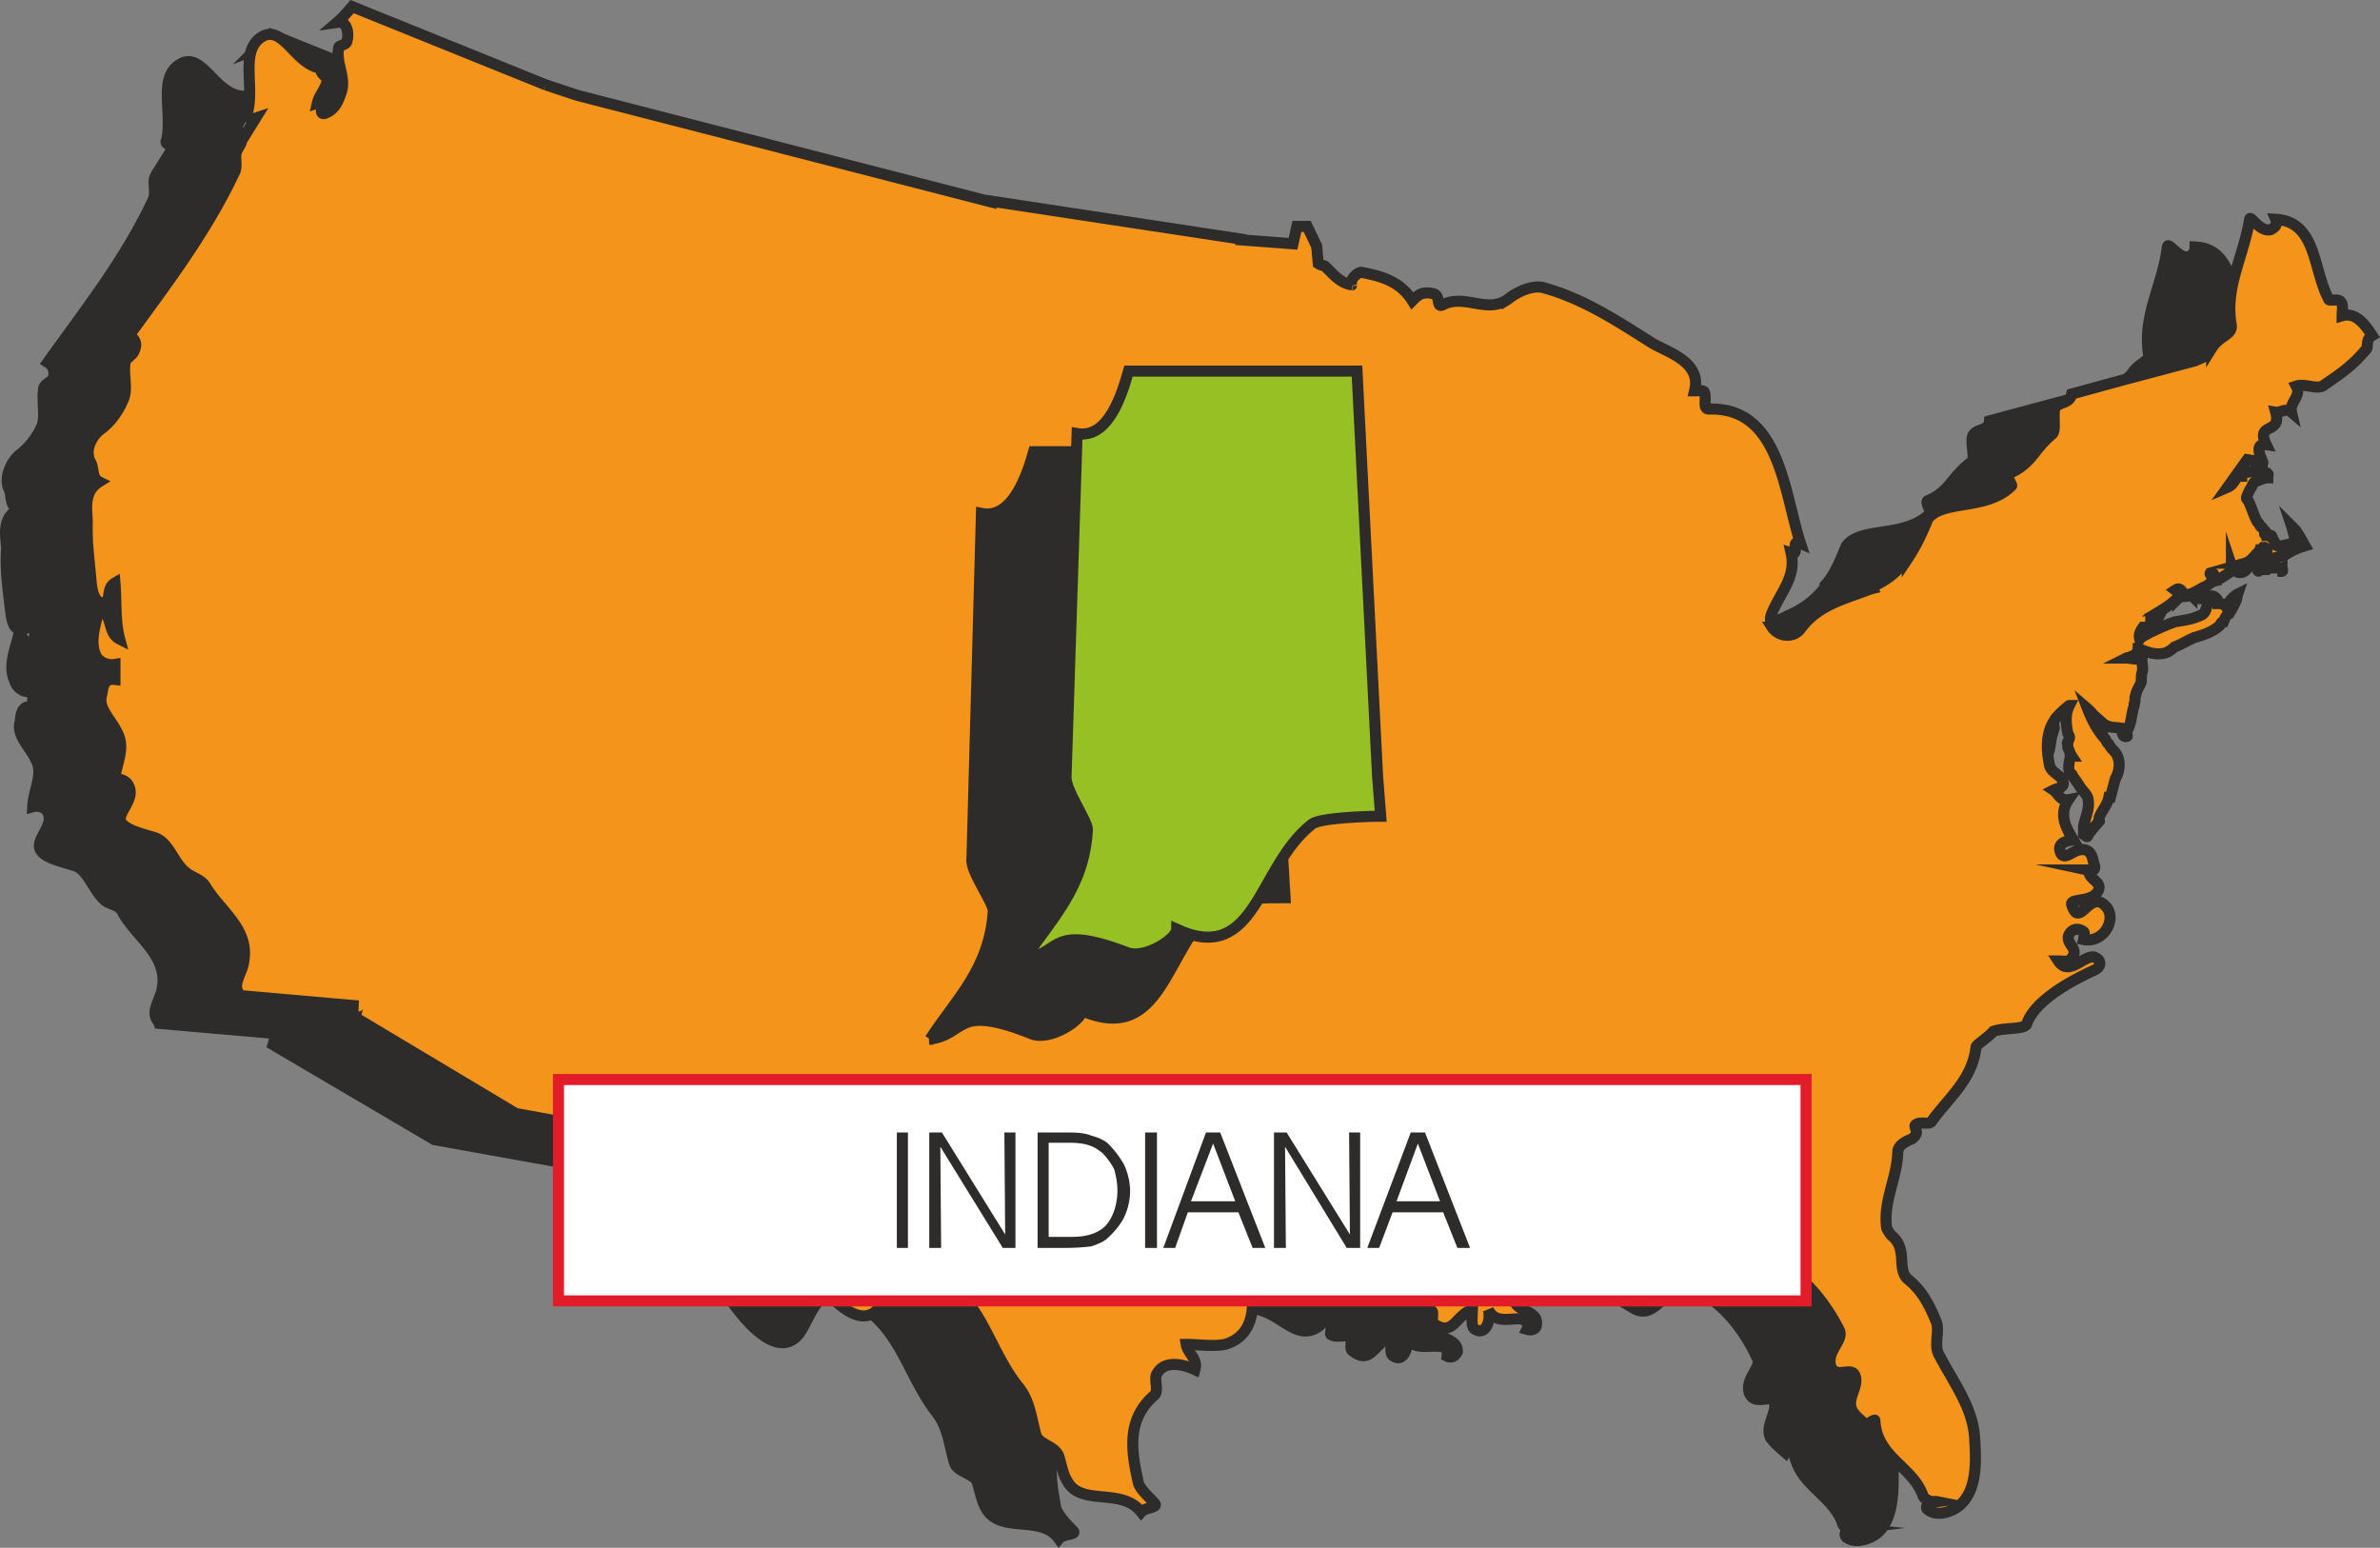
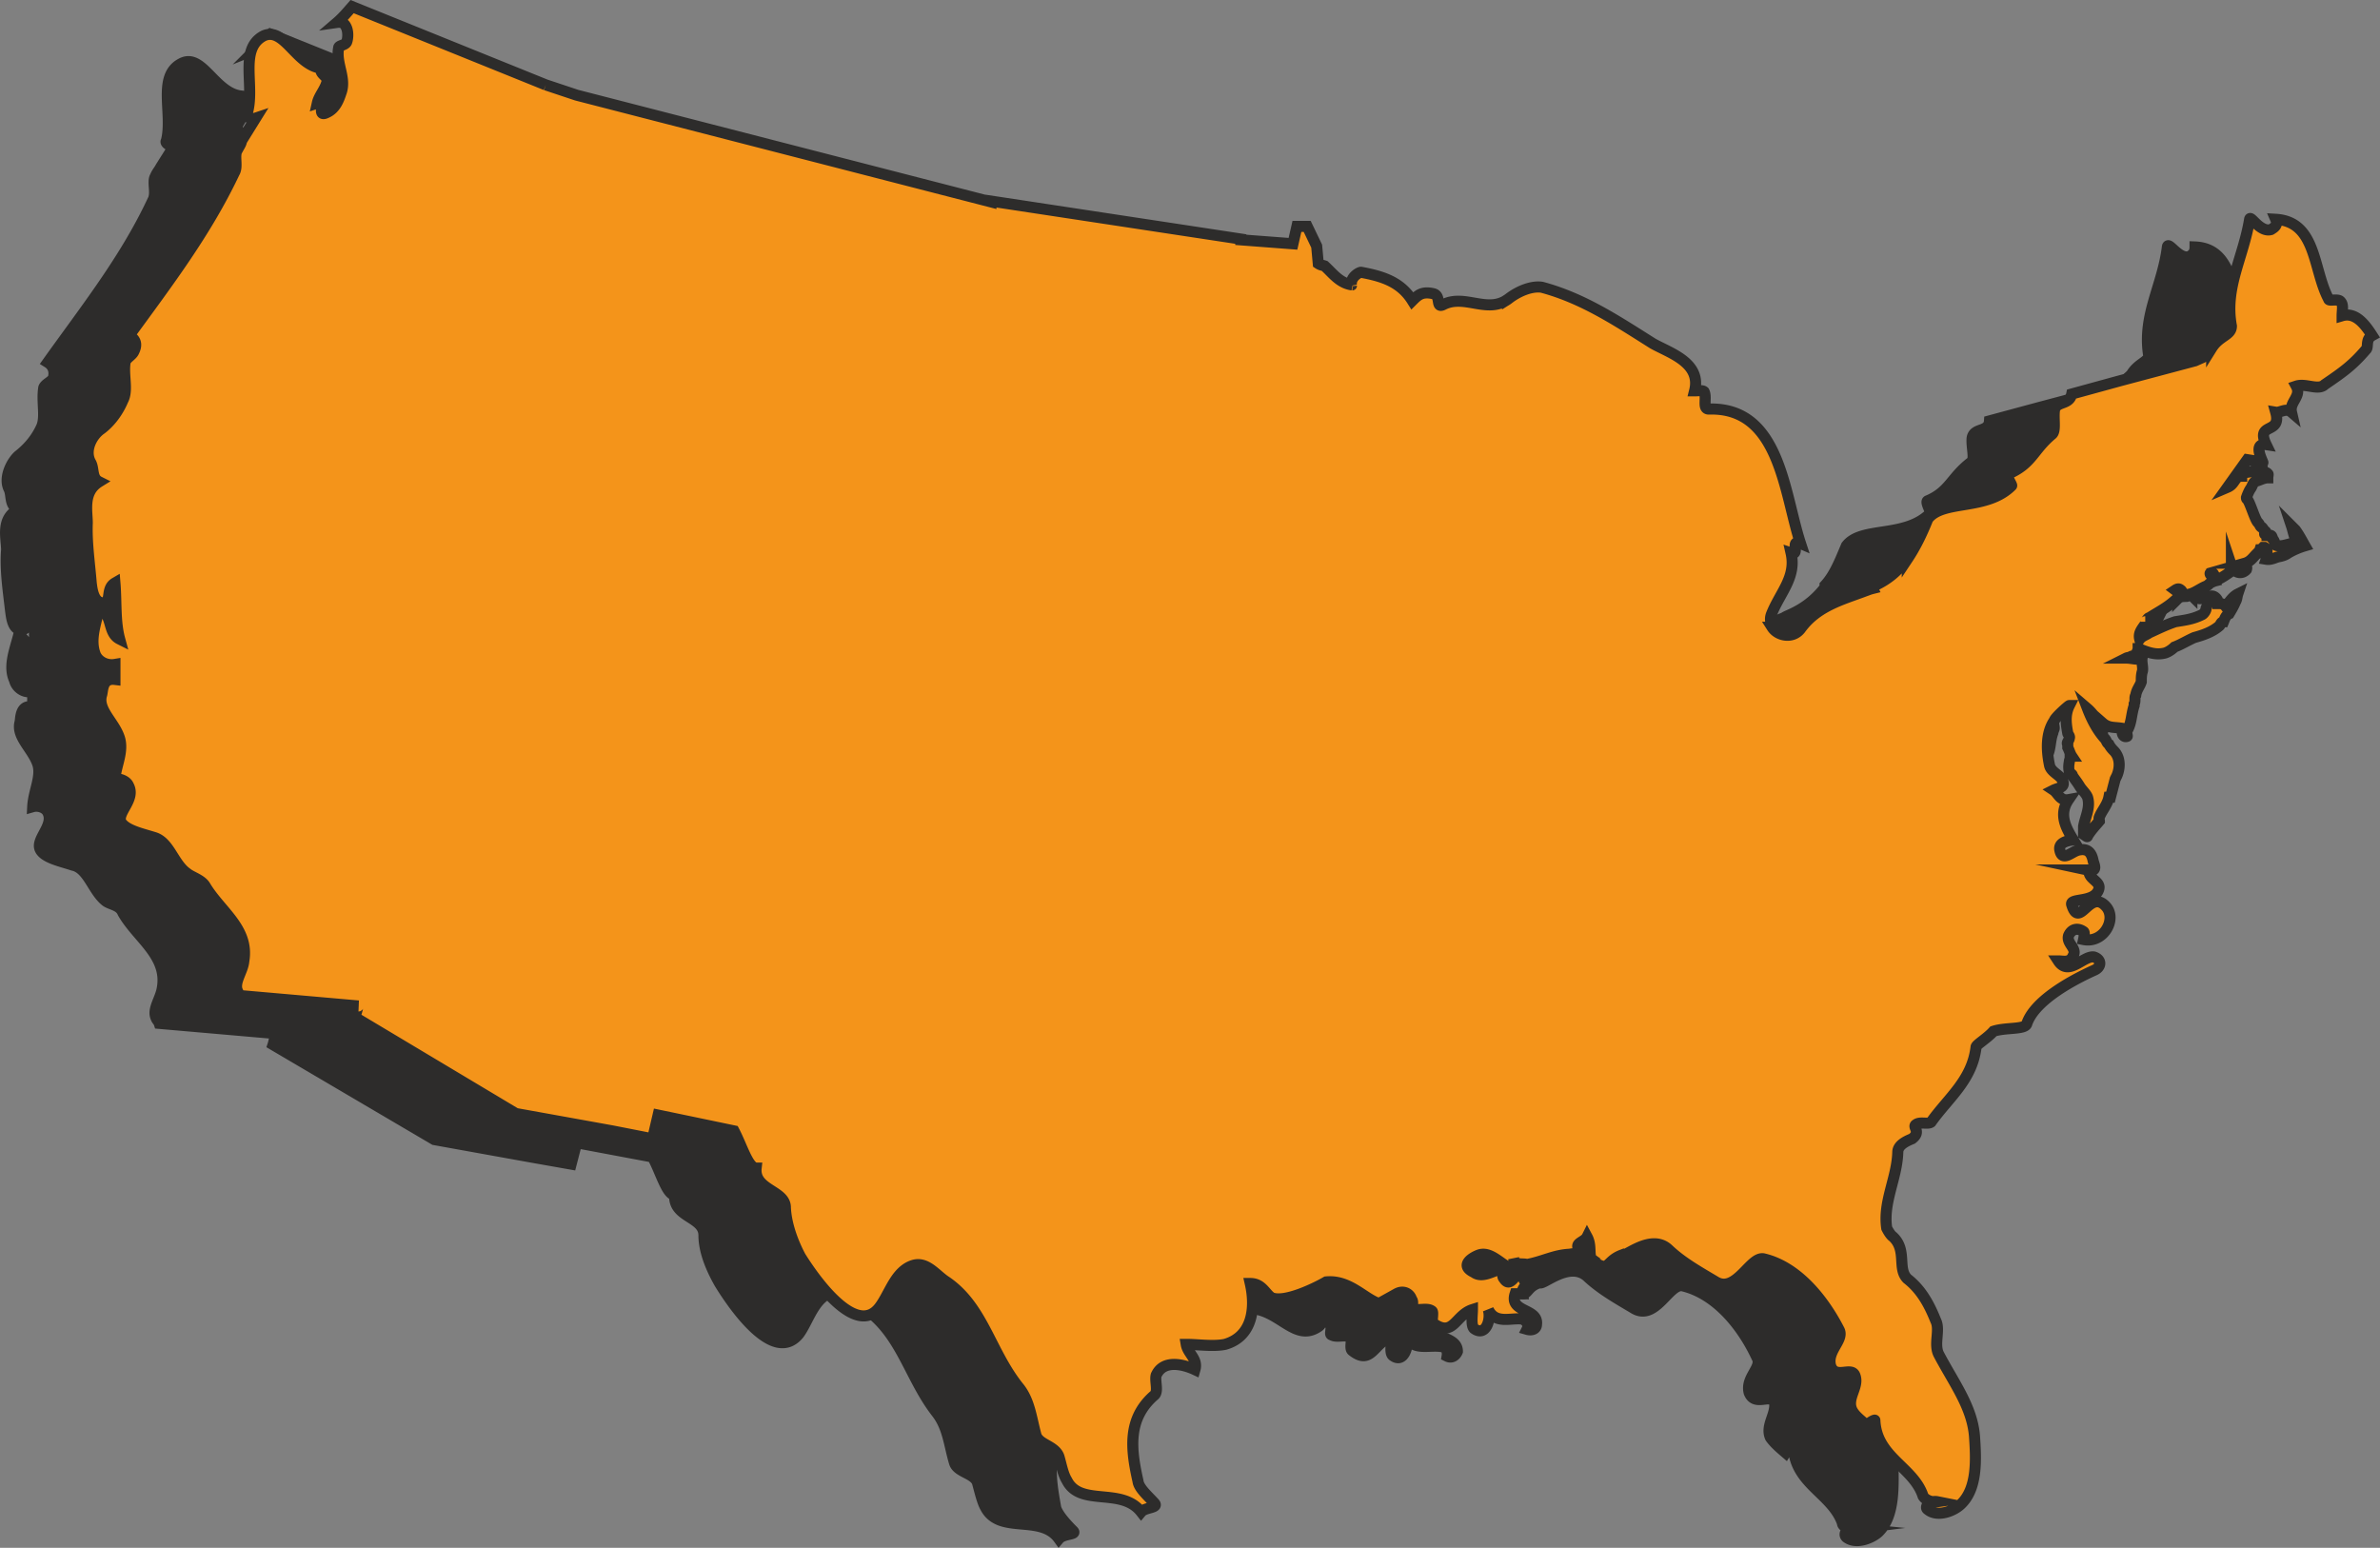
<svg xmlns="http://www.w3.org/2000/svg" width="288.988" height="187.937" viewBox="0 0 216.741 140.953">
  <rect x="0" y="0" width="216.741" height="140.953" fill="#808080" stroke="none" />
  <path d="M388.214 403.593c.072.144.216.288.072.36-.144.288-.504.288-.72.288.216-.216.504-.36.648-.648zm.36.504c-.072.144-.072.144-.144.144-.216.144-.288.36-.504.36l-.144-.144c0 .144.144.288.144.36.216-.216.504-.216.72-.216.216 0 .216 0 .216-.216.144-.144 0-.36-.288-.36v.072zm.936.648c.288 0 .432-.144.648-.288 0 .144.072.288 0 .288-.216.144-.36 0-.648 0zm-.288-.505c0 .073-.144.145-.144.145l.144.144c0-.144.144-.144.144-.216-.144.072-.144-.072-.144-.072z" style="fill:#2d2c2b;stroke:#2d2c2b;stroke-width:1.008;stroke-miterlimit:10.433" transform="translate(-189.611 -350.287)" />
  <path d="m231.974 360.537-17.712-7.128-1.368 1.368c.36-.144.72.144.864.504.144.432.144.936 0 1.296-.144.288-.72.36-.792.504-.216 1.368.864 2.808.288 4.104-.288.72-.504 1.44-1.296 1.8-1.008.504 0-1.08-1.008-.864.36-.576.72-1.152 1.008-1.8.288-.648-.648-.792-.432-1.296-2.376-.288-3.528-3.96-5.4-2.952-2.232 1.152-.72 4.608-1.368 7.056-.144.144.288.504.72.432l-1.224 1.944c-.144.288-.36.504-.504.864-.288.504.144 1.512-.216 2.16-2.52 5.4-6.192 10.008-9.576 14.76.576.36.648.936.504 1.44-.216.36-.72.504-.864.864-.216 1.296.216 2.664-.216 3.6-.432.936-1.08 1.8-2.088 2.592-.648.576-1.368 2.016-.864 3.024.288.576 0 1.512.864 1.872-1.656.792-1.08 2.664-1.08 3.672-.144 1.8.144 3.672.36 5.544.072.432.144 1.872 1.08 1.728.72-.072.216-1.296.936-1.728.288 1.656 0 3.456.504 5.04-1.152-.504-.576-2.304-1.8-2.736-.36 1.368-.936 2.808-.36 4.032.144.648.864 1.224 1.656 1.008v1.44c-1.152-.288-1.08 1.08-1.152 1.368-.36 1.296 1.08 2.376 1.584 3.744.432 1.152-.36 2.52-.432 3.96.504-.144 1.152.072 1.368.504.648 1.224-1.224 2.52-.648 3.456.432.72 1.872 1.008 2.952 1.368 1.368.288 1.8 2.304 2.952 3.24.432.36 1.296.36 1.584 1.08 1.296 2.304 4.104 3.888 3.6 6.84-.144 1.008-.936 1.944-.576 2.736.072.216.216.288.288.504l10.728.936c-.144 0-.288.792-.36 1.008l14.688 8.64 8.784 1.584 3.672.648.504-1.944 6.912 1.296c.72 1.296 1.296 3.456 2.016 3.456-.144 2.088 2.664 1.944 2.664 3.672 0 1.656.864 3.384 1.44 4.392 1.368 2.232 4.968 7.344 7.2 4.608.864-1.152 1.368-3.312 3.024-3.816 1.224-.36 2.16.864 3.024 1.512 3.312 2.304 4.032 6.264 6.48 9.432 1.08 1.368 1.152 2.952 1.656 4.608.288.864 1.8.936 2.088 1.8.216.792.432 1.728.72 2.232 1.296 2.52 5.04.576 6.696 2.88.432-.504 1.656-.36 1.296-.72-.648-.648-1.368-1.44-1.584-2.088-.504-2.808-1.008-5.688 1.584-7.992.36-.216 0-1.08.216-1.656.504-1.368 2.304-1.008 3.672-.432.216-1.08-.72-1.512-1.008-2.304 1.224 0 2.448.144 3.672-.072 2.52-.72 2.88-3.312 2.304-5.472 1.008-.144 1.368.936 1.8 1.224 1.224.504 4.032-.864 4.896-1.44 3.096-.36 4.536 3.24 6.84 1.584.36-.288.144-.648-.288-.432.648-.36 1.08-.072 1.368.432.072.288-.144.792.072.792.432.288 1.296-.072 1.656.216.288.144-.072 1.008.216 1.224 1.728 1.368 1.944-.72 3.6-1.296 0 .576-.216 1.44.072 1.728 1.008.792 1.512-.864 1.296-1.728.576 1.368 2.016.72 3.24.936.36.072.504.432.432.864.432.216.792-.072.936-.432 0-1.512-2.664-1.008-2.304-2.736.144-.072.576 0 .936 0-.216-.432.072-.72.432-.936-.36-.216-.36-.648-.504-.864-.504-.576-1.008 1.368-1.728.36-.144-.216-.072-.576-.072-.864-1.008 0-1.872.792-2.736.36-1.296-.72-.072-1.44.432-1.656 1.656-.648 2.952 2.52 4.608.72-.504 0-1.152.36-1.368-.36.216.72.864.36 1.368.36 1.512-.144 2.376-.648 3.888-.72.36-.144.72-.144 1.152-.144-1.152-.936 0-.936.504-1.44.288.864-.144 1.8.576 2.304 1.368.936.864-.216 2.304-.648.288.288 2.664-2.016 4.32-.576 1.296 1.224 2.88 2.088 4.32 2.952 1.944 1.08 3.168-2.376 4.392-2.088 3.024.72 5.4 3.6 6.768 6.552.504.864-1.08 1.8-.72 3.168.504 1.296 1.944.072 2.304.864.216 1.08-.864 2.16-.36 3.24.36.504.864.936 1.368 1.368.216-.36.72-.648.72-.432.216 3.312 3.528 4.176 4.464 6.84 0 .36.648.576 1.224.504-.72-.072-1.224.432-.864.792.936.72 2.448 0 2.952-.504 1.512-1.512 1.296-4.32 1.296-6.264-.144-2.664-1.944-4.896-3.24-7.488-.432-.792.072-2.088-.288-3.096-.576-1.296-1.296-2.664-2.52-3.816-1.008-.864 0-2.448-1.368-3.672-.144-.216-.432-.576-.576-.864-.36-2.376.936-4.464 1.08-6.912 0-.72.576-1.08 1.224-1.368.792-.576.072-.936.36-1.296.432-.216 1.08.144 1.368-.144 1.656-2.16 3.744-3.744 4.104-6.768 0-.216.936-.864 1.584-1.368 1.152-.576 2.88-.216 3.024-.72.72-2.016 3.672-3.888 6.048-4.824.792-.36.792-1.08 0-1.224-.792-.144-2.304 1.728-3.168.288.576 0 1.152.216 1.44-.432.216-.72-.648-1.224-.504-1.872.216-.648.936-.648 1.368-.288.072 0 0 .648 0 .648 1.872.36 3.096-1.728 2.16-2.952-1.584-1.728-2.592 1.944-3.24-.216-.144-.648 1.944-.144 2.376-1.368.36-.72-.864-1.08-.864-1.8v.072c1.008.072.504-.576.432-.936-.072-.72-.432-1.224-1.296-.936-.648.216-1.512 1.152-1.8 0-.144-.72.72-.792 1.368-.864-.72-1.152-1.512-2.376-.576-3.744-.648.216-.864-.576-1.296-.864.432-.144 1.152-.216.792-.864-.288-.648-1.08-.936-1.08-1.512-.36-1.368-.36-2.808.36-3.96.072-.288 1.296-1.296 1.296-1.296-.36.792-.216 1.656-.144 2.448.072.144.36.288.288.36-.144.288-.288.432-.216.72 0 .072-.072.144 0 .288.216.072.288.288.36.648-.072-.072 0 .072-.072.072 0 .216-.072.288-.216.36v.936c.144.216.288.216.36.36.216.36.36.72.648 1.08.288.36.576.648.72 1.08.36.864-.144 1.728-.36 2.664 0 .144-.072.432.072.648.144.144.288.216.36.072.36-.432.72-.792 1.008-1.296.072 0 0-.216 0-.36.144-.576.72-1.008.864-1.728 0-.072.216-.072.216-.072l.36-1.584.144-.36c.36-.72.36-1.728-.144-2.304-.216-.144-.504-.216-.72-.504 0-.216-.144-.432-.216-.576-.792-.864-1.152-1.728-1.512-2.664.432.36.792 1.008 1.224 1.368v-.072c.648.432 1.224.36 1.872.432-.144.288.072.936.432.72.144 0-.072-.288 0-.432.504-.72.36-1.512.648-2.304 0-.072.072-.216.072-.288.144-.144 0-.432 0-.72.144-.432.432-.792.504-1.224.144-.288.144-.504.216-.792.072-.432-.216-.936 0-1.296-.576.144-.936 0-1.512 0 .216-.144.288-.144.432-.216.288-.072.288.072.504-.288 0-.072.144-.216 0-.432.144 0 .36 0 .288.072.72.288 1.44.576 2.16.36.432-.072.936-.576 1.08-.504.576-.288 1.08-.576 1.728-.936.792-.216 1.656-.504 2.304-1.08.072-.144.216-.288.288-.504.144-.144.36-.36.504-.576.36-.36.504-.72.72-1.08.072-.144.072-.504.144-.648-.36.216-.864.576-1.08 1.08-.216-.216-.36-.216-.72-.216 0-.144.072-.288 0-.36-.216-.216-.504-.504-.648-.288-.216.288-.216.72-.36 1.008-.072.216-.216.36-.504.576-.72.504-1.512.504-2.376.72-.864.144-1.584.648-2.304 1.008a1.72 1.72 0 0 0-.936.504c-.144-.504.288-.864.576-1.368.072-.072 0-.144 0-.216h-.144v.072c.216-.072.288-.36.504-.432 1.08-.72 1.656-1.08 2.736-1.944.144-.144-.216-.36-.36-.504.144-.216.36-.288.432-.144.072.144.216.504.216.504.72.144 1.368-.504 2.088-.72.216-.144.432-.36.576-.504 0-.144 0-.432-.144-.504-.072-.072-.216-.216-.072-.216.072-.072.216-.072.216 0 .216.144.288.36.288.576.576-.072 1.008-.432 1.44-.936.072 0-.144-.216-.144-.36.36.576 1.008.72 1.44.36.216-.144 0-.36-.216-.36a.994.994 0 0 1 .216-.288h-.072c.432-.072.792-.36 1.152-.72.144-.072.144-.216.288-.36 0-.072.072-.216.216-.216h.144c.144 0 .144.144.144.288.072.216.072.432 0 .72.36 0 .792-.072 1.152-.144.288-.144.504-.288.864-.504.504-.216 1.008-.36 1.584-.576-.36-.504-.648-.864-1.008-1.44a.868.868 0 0 0-.36-.36c.288.432.36 1.008.648 1.512-.648 0-1.08.36-1.584.36a.654.654 0 0 1-.504-.216c-.072-.144-.144-.36-.144-.504-.072-.072-.216-.216-.288-.216-.072-.144-.144-.144-.36-.144.072-.072-.072 0-.072-.072s.072-.144 0-.288l-.36-.36c-.072-.072-.072-.216-.216-.36-.36-.216-.864-1.8-1.008-2.088-.072-.072-.216-.216-.072-.216.072-.36.072-.576.216-.72.288-.288.36-.648.648-.72.36-.144.576-.36 1.08-.36 0-.144.072-.36 0-.504h-.504c-.072 0-.072-.144-.072-.144-.504-.216-.864.144-1.368.144-.144 0-.288.144-.504.216-.072 0 0 .144-.072.144s-.288 0-.36.144c-.288.36-.288.72-.792.864l1.8-2.448 1.296.072c.36.504-1.152-1.656.36-1.512-1.008-2.088 1.512-.864.936-3.024.36.072.864-.432 1.368 0-.288-.792.936-1.368.432-2.304.864-.36 1.944.432 2.664-.072 1.44-1.152 2.448-1.872 3.744-3.24.288-.216-.216-.936.504-1.296-.72-1.008-1.44-2.088-2.736-1.872 0-.432.072-1.08-.072-1.224-.288-.216-1.152 0-1.296-.216-1.296-2.592-1.008-7.056-4.608-7.2 0 .432-.144.648-.504.864-.936.36-1.944-1.44-2.016-.864-.432 3.528-2.232 6.12-1.728 9.72.216.72-.936.792-1.584 1.944 0-.072-1.008 1.008-1.008.792l-.576.36-6.768 1.8-4.536 1.224c-.072 1.08-1.44.576-1.584 1.584-.072.792.288 1.872-.072 2.16-1.872 1.44-1.944 2.664-3.96 3.528-.288.072.36 1.08.216 1.152-2.304 2.304-6.264 1.152-7.632 2.952-.576 1.368-1.08 2.664-1.944 3.6v.072l.144-.072c-.864 1.152-1.872 2.016-3.312 2.664-.144.072-.36.144-.576.288-2.088.864-4.392 1.368-5.832 3.528-.72.936-2.088.576-2.592-.216-.216-.36-.288-.792-.072-1.152.72-1.944 2.304-3.384 1.728-5.544.936.216-.144-1.368.936-1.008-1.584-4.608-1.944-12.312-8.352-12.096-.72 0-.144-1.08-.504-1.584-.144-.216-.576-.144-.864-.144.648-2.52-2.304-3.384-3.744-4.392-3.312-2.016-6.408-4.104-10.08-4.968-.864-.288-2.088.288-3.24 1.008l-.792.36v.144l.792-.504c-1.728 1.368-3.888-.504-5.976.504-.576.36 0-.792-.72-1.008-1.008-.144-1.44.144-1.944.648-1.008-1.728-2.808-2.304-4.608-2.592-.216-.072-1.08.504-.936 1.152v-.072c-1.152-.216-1.656-.936-2.592-1.584 0-.216-.288-.072-.504-.288l-.072-1.584-.792-1.728h-1.008l-.288 1.584-4.752-.504-22.752-3.384-37.8-9.792z" style="fill:#2d2c2b" transform="translate(-189.611 -350.287)" />
  <path d="m231.974 360.537-17.712-7.128-1.368 1.368c.36-.144.72.144.864.504.144.432.144.936 0 1.296-.144.288-.72.36-.792.504-.216 1.368.864 2.808.288 4.104-.288.72-.504 1.44-1.296 1.8-1.008.504 0-1.08-1.008-.864.36-.576.72-1.152 1.008-1.8.288-.648-.648-.792-.432-1.296-2.376-.288-3.528-3.96-5.4-2.952-2.232 1.152-.72 4.608-1.368 7.056-.144.144.288.504.72.432l-1.224 1.944c-.144.288-.36.504-.504.864-.288.504.144 1.512-.216 2.16-2.52 5.4-6.192 10.008-9.576 14.76.576.36.648.936.504 1.44-.216.36-.72.504-.864.864-.216 1.296.216 2.664-.216 3.6-.432.936-1.08 1.8-2.088 2.592-.648.576-1.368 2.016-.864 3.024.288.576 0 1.512.864 1.872-1.656.792-1.08 2.664-1.08 3.672-.144 1.8.144 3.672.36 5.544.072.432.144 1.872 1.08 1.728.72-.072.216-1.296.936-1.728.288 1.656 0 3.456.504 5.04-1.152-.504-.576-2.304-1.8-2.736-.36 1.368-.936 2.808-.36 4.032.144.648.864 1.224 1.656 1.008v1.44c-1.152-.288-1.08 1.08-1.152 1.368-.36 1.296 1.08 2.376 1.584 3.744.432 1.152-.36 2.52-.432 3.96.504-.144 1.152.072 1.368.504.648 1.224-1.224 2.52-.648 3.456.432.72 1.872 1.008 2.952 1.368 1.368.288 1.8 2.304 2.952 3.24.432.36 1.296.36 1.584 1.08 1.296 2.304 4.104 3.888 3.6 6.84-.144 1.008-.936 1.944-.576 2.736.072.216.216.288.288.504l10.728.936c-.144 0-.288.792-.36 1.008l14.688 8.64 8.784 1.584 3.672.648.504-1.944 6.912 1.296c.72 1.296 1.296 3.456 2.016 3.456-.144 2.088 2.664 1.944 2.664 3.672 0 1.656.864 3.384 1.44 4.392 1.368 2.232 4.968 7.344 7.2 4.608.864-1.152 1.368-3.312 3.024-3.816 1.224-.36 2.16.864 3.024 1.512 3.312 2.304 4.032 6.264 6.48 9.432 1.08 1.368 1.152 2.952 1.656 4.608.288.864 1.8.936 2.088 1.8.216.792.432 1.728.72 2.232 1.296 2.52 5.04.576 6.696 2.88.432-.504 1.656-.36 1.296-.72-.648-.648-1.368-1.44-1.584-2.088-.504-2.808-1.008-5.688 1.584-7.992.36-.216 0-1.08.216-1.656.504-1.368 2.304-1.008 3.672-.432.216-1.08-.72-1.512-1.008-2.304 1.224 0 2.448.144 3.672-.072 2.52-.72 2.88-3.312 2.304-5.472 1.008-.144 1.368.936 1.8 1.224 1.224.504 4.032-.864 4.896-1.44 3.096-.36 4.536 3.24 6.84 1.584.36-.288.144-.648-.288-.432.648-.36 1.08-.072 1.368.432.072.288-.144.792.072.792.432.288 1.296-.072 1.656.216.288.144-.072 1.008.216 1.224 1.728 1.368 1.944-.72 3.6-1.296 0 .576-.216 1.44.072 1.728 1.008.792 1.512-.864 1.296-1.728.576 1.368 2.016.72 3.24.936.36.072.504.432.432.864.432.216.792-.072.936-.432 0-1.512-2.664-1.008-2.304-2.736.144-.072.576 0 .936 0-.216-.432.072-.72.432-.936-.36-.216-.36-.648-.504-.864-.504-.576-1.008 1.368-1.728.36-.144-.216-.072-.576-.072-.864-1.008 0-1.872.792-2.736.36-1.296-.72-.072-1.44.432-1.656 1.656-.648 2.952 2.52 4.608.72-.504 0-1.152.36-1.368-.36.216.72.864.36 1.368.36 1.512-.144 2.376-.648 3.888-.72.36-.144.72-.144 1.152-.144-1.152-.936 0-.936.504-1.44.288.864-.144 1.8.576 2.304 1.368.936.864-.216 2.304-.648.288.288 2.664-2.016 4.32-.576 1.296 1.224 2.88 2.088 4.32 2.952 1.944 1.08 3.168-2.376 4.392-2.088 3.024.72 5.4 3.6 6.768 6.552.504.864-1.08 1.8-.72 3.168.504 1.296 1.944.072 2.304.864.216 1.08-.864 2.16-.36 3.24.36.504.864.936 1.368 1.368.216-.36.72-.648.72-.432.216 3.312 3.528 4.176 4.464 6.84 0 .36.648.576 1.224.504-.72-.072-1.224.432-.864.792.936.72 2.448 0 2.952-.504 1.512-1.512 1.296-4.32 1.296-6.264-.144-2.664-1.944-4.896-3.24-7.488-.432-.792.072-2.088-.288-3.096-.576-1.296-1.296-2.664-2.52-3.816-1.008-.864 0-2.448-1.368-3.672-.144-.216-.432-.576-.576-.864-.36-2.376.936-4.464 1.08-6.912 0-.72.576-1.08 1.224-1.368.792-.576.072-.936.36-1.296.432-.216 1.08.144 1.368-.144 1.656-2.16 3.744-3.744 4.104-6.768 0-.216.936-.864 1.584-1.368 1.152-.576 2.88-.216 3.024-.72.72-2.016 3.672-3.888 6.048-4.824.792-.36.792-1.08 0-1.224-.792-.144-2.304 1.728-3.168.288.576 0 1.152.216 1.44-.432.216-.72-.648-1.224-.504-1.872.216-.648.936-.648 1.368-.288.072 0 0 .648 0 .648 1.872.36 3.096-1.728 2.16-2.952-1.584-1.728-2.592 1.944-3.24-.216-.144-.648 1.944-.144 2.376-1.368.36-.72-.864-1.08-.864-1.8v.072c1.008.072.504-.576.432-.936-.072-.72-.432-1.224-1.296-.936-.648.216-1.512 1.152-1.8 0-.144-.72.72-.792 1.368-.864-.72-1.152-1.512-2.376-.576-3.744-.648.216-.864-.576-1.296-.864.432-.144 1.152-.216.792-.864-.288-.648-1.08-.936-1.08-1.512-.36-1.368-.36-2.808.36-3.96.072-.288 1.296-1.296 1.296-1.296-.36.792-.216 1.656-.144 2.448.072.144.36.288.288.36-.144.288-.288.432-.216.72 0 .072-.072.144 0 .288.216.072.288.288.36.648-.072-.072 0 .072-.072.072 0 .216-.072.288-.216.36v.936c.144.216.288.216.36.36.216.36.36.72.648 1.08.288.36.576.648.72 1.08.36.864-.144 1.728-.36 2.664 0 .144-.072.432.072.648.144.144.288.216.36.072.36-.432.72-.792 1.008-1.296.072 0 0-.216 0-.36.144-.576.72-1.008.864-1.728 0-.072.216-.072.216-.072l.36-1.584.144-.36c.36-.72.36-1.728-.144-2.304-.216-.144-.504-.216-.72-.504 0-.216-.144-.432-.216-.576-.792-.864-1.152-1.728-1.512-2.664.432.36.792 1.008 1.224 1.368v-.072c.648.432 1.224.36 1.872.432-.144.288.072.936.432.72.144 0-.072-.288 0-.432.504-.72.36-1.512.648-2.304 0-.072.072-.216.072-.288.144-.144 0-.432 0-.72.144-.432.432-.792.504-1.224.144-.288.144-.504.216-.792.072-.432-.216-.936 0-1.296-.576.144-.936 0-1.512 0 .216-.144.288-.144.432-.216.288-.072.288.072.504-.288 0-.072.144-.216 0-.432.144 0 .36 0 .288.072.72.288 1.44.576 2.16.36.432-.072.936-.576 1.08-.504.576-.288 1.08-.576 1.728-.936.792-.216 1.656-.504 2.304-1.08.072-.144.216-.288.288-.504.144-.144.36-.36.504-.576.36-.36.504-.72.72-1.08.072-.144.072-.504.144-.648-.36.216-.864.576-1.08 1.08-.216-.216-.36-.216-.72-.216 0-.144.072-.288 0-.36-.216-.216-.504-.504-.648-.288-.216.288-.216.72-.36 1.008-.072.216-.216.36-.504.576-.72.504-1.512.504-2.376.72-.864.144-1.584.648-2.304 1.008a1.72 1.72 0 0 0-.936.504c-.144-.504.288-.864.576-1.368.072-.072 0-.144 0-.216h-.144v.072c.216-.072.288-.36.504-.432 1.08-.72 1.656-1.08 2.736-1.944.144-.144-.216-.36-.36-.504.144-.216.36-.288.432-.144.072.144.216.504.216.504.72.144 1.368-.504 2.088-.72.216-.144.432-.36.576-.504 0-.144 0-.432-.144-.504-.072-.072-.216-.216-.072-.216.072-.072.216-.072.216 0 .216.144.288.36.288.576.576-.072 1.008-.432 1.44-.936.072 0-.144-.216-.144-.36.36.576 1.008.72 1.44.36.216-.144 0-.36-.216-.36a.994.994 0 0 1 .216-.288h-.072c.432-.072.792-.36 1.152-.72.144-.072.144-.216.288-.36 0-.072.072-.216.216-.216h.144c.144 0 .144.144.144.288.072.216.072.432 0 .72.36 0 .792-.072 1.152-.144.288-.144.504-.288.864-.504.504-.216 1.008-.36 1.584-.576-.36-.504-.648-.864-1.008-1.44a.868.868 0 0 0-.36-.36c.288.432.36 1.008.648 1.512-.648 0-1.08.36-1.584.36a.654.654 0 0 1-.504-.216c-.072-.144-.144-.36-.144-.504-.072-.072-.216-.216-.288-.216-.072-.144-.144-.144-.36-.144.072-.072-.072 0-.072-.072s.072-.144 0-.288l-.36-.36c-.072-.072-.072-.216-.216-.36-.36-.216-.864-1.8-1.008-2.088-.072-.072-.216-.216-.072-.216.072-.36.072-.576.216-.72.288-.288.36-.648.648-.72.36-.144.576-.36 1.08-.36 0-.144.072-.36 0-.504h-.504c-.072 0-.072-.144-.072-.144-.504-.216-.864.144-1.368.144-.144 0-.288.144-.504.216-.072 0 0 .144-.072.144s-.288 0-.36.144c-.288.36-.288.72-.792.864l1.8-2.448 1.296.072c.36.504-1.152-1.656.36-1.512-1.008-2.088 1.512-.864.936-3.024.36.072.864-.432 1.368 0-.288-.792.936-1.368.432-2.304.864-.36 1.944.432 2.664-.072 1.44-1.152 2.448-1.872 3.744-3.24.288-.216-.216-.936.504-1.296-.72-1.008-1.44-2.088-2.736-1.872 0-.432.072-1.08-.072-1.224-.288-.216-1.152 0-1.296-.216-1.296-2.592-1.008-7.056-4.608-7.2 0 .432-.144.648-.504.864-.936.36-1.944-1.44-2.016-.864-.432 3.528-2.232 6.12-1.728 9.72.216.72-.936.792-1.584 1.944 0-.072-1.008 1.008-1.008.792l-.576.36-6.768 1.8-4.536 1.224c-.072 1.08-1.44.576-1.584 1.584-.072.792.288 1.872-.072 2.16-1.872 1.44-1.944 2.664-3.96 3.528-.288.072.36 1.08.216 1.152-2.304 2.304-6.264 1.152-7.632 2.952-.576 1.368-1.08 2.664-1.944 3.6v.072l.144-.072c-.864 1.152-1.872 2.016-3.312 2.664-.144.072-.36.144-.576.288-2.088.864-4.392 1.368-5.832 3.528-.72.936-2.088.576-2.592-.216-.216-.36-.288-.792-.072-1.152.72-1.944 2.304-3.384 1.728-5.544.936.216-.144-1.368.936-1.008-1.584-4.608-1.944-12.312-8.352-12.096-.72 0-.144-1.08-.504-1.584-.144-.216-.576-.144-.864-.144.648-2.52-2.304-3.384-3.744-4.392-3.312-2.016-6.408-4.104-10.08-4.968-.864-.288-2.088.288-3.24 1.008l-.792.36v.144l.792-.504c-1.728 1.368-3.888-.504-5.976.504-.576.36 0-.792-.72-1.008-1.008-.144-1.44.144-1.944.648-1.008-1.728-2.808-2.304-4.608-2.592-.216-.072-1.08.504-.936 1.152v-.072c-1.152-.216-1.656-.936-2.592-1.584 0-.216-.288-.072-.504-.288l-.072-1.584-.792-1.728h-1.008l-.288 1.584-4.752-.504-22.752-3.384-37.8-9.792-2.736-.792" style="fill:none;stroke:#2d2c2b;stroke-width:1.008;stroke-miterlimit:10.433" transform="translate(-189.611 -350.287)" />
-   <path d="M395.702 401.217c0 .072.072.288 0 .36-.216.144-.504.144-.72.144.144-.144.432-.36.72-.504zm.216.432c0 .072-.144.144-.144.144-.216.144-.36.288-.504.288h-.144c.072.072.072.216.144.216.144-.144.504-.144.792-.144.072-.072.144-.072.288-.216.072-.216-.216-.36-.36-.36 0 .072 0 .072-.072.072zm1.08.648c.144 0 .288-.216.432-.288 0 .072.144.288 0 .288 0 .072-.288 0-.432 0zm-.432-.577c.072.145 0 .217 0 .289h.216v-.144c-.144.072 0-.144-.216-.144z" style="fill:#f4941a;stroke:#2d2c2b;stroke-width:1.008;stroke-miterlimit:10.433" transform="translate(-189.611 -350.287)" />
  <path d="m239.318 358.017-17.64-7.128c-.504.576-.864 1.008-1.368 1.44.504-.072.864.144.864.504.144.288 0 .936 0 1.296-.144.144-.72.432-.72.504-.216 1.44.72 2.736.216 4.104-.216.576-.576 1.44-1.296 1.8-1.008.432 0-1.152-.864-.864.144-.648.648-1.296.864-1.872.144-.576-.72-.72-.504-1.296-2.304-.288-3.528-3.816-5.256-2.952-2.304 1.224-.72 4.68-1.512 7.128 0 .216.36.504.792.36l-1.296 2.088c0 .216-.288.576-.36.792-.288.432 0 1.512-.288 2.088-2.592 5.328-6.12 10.08-9.576 14.832.648.36.648.936.432 1.44-.144.36-.792.576-.792.936-.216 1.152.144 2.592-.216 3.528-.36.792-1.08 1.872-1.944 2.592-.864.504-1.584 2.016-1.008 3.024.288.576.072 1.44.792 1.8-1.512.936-1.08 2.808-1.08 3.744 0 1.8.216 3.744.36 5.472 0 .576.288 1.872 1.152 1.8.72 0 .144-1.296 1.008-1.8.144 1.728 0 3.528.432 5.112-1.152-.576-.576-2.232-1.872-2.808-.288 1.44-.864 2.952-.36 4.176.216.576.936 1.08 1.8.936v1.368c-1.224-.144-1.224 1.08-1.224 1.44-.36 1.224 1.08 2.448 1.584 3.744.36 1.296-.288 2.664-.36 3.888.504-.072 1.08.288 1.224.576.576 1.296-1.152 2.664-.648 3.384.504.72 1.944 1.008 3.024 1.368 1.368.288 1.872 2.376 2.952 3.24.432.288 1.296.648 1.656 1.152 1.224 2.304 3.888 3.888 3.528 6.84-.072.864-.936 2.016-.576 2.736 0 .144.144.36.36.432l10.656.936c-.072 0-.504 1.008-.36 1.008l14.688 8.784 8.784 1.584 3.672.72.504-2.16 6.912 1.44c.72 1.368 1.296 3.384 2.016 3.384-.216 2.016 2.664 2.088 2.664 3.6 0 1.656.792 3.456 1.368 4.464 1.368 2.304 5.112 7.272 7.2 4.608.936-1.224 1.44-3.384 3.096-3.816 1.152-.36 2.232.936 3.024 1.512 3.312 2.16 4.032 6.336 6.552 9.576 1.008 1.08 1.152 2.88 1.584 4.392.144.864 1.728 1.08 2.088 1.944.144.72.504 1.584.72 2.16 1.224 2.376 4.968.576 6.768 2.88.36-.432 1.584-.432 1.224-.792-.504-.648-1.44-1.512-1.512-2.016-.504-2.88-1.008-5.76 1.512-7.848.288-.36 0-1.368.144-1.8.576-1.44 2.448-1.008 3.528-.504.288-1.008-.648-1.44-.792-2.304 1.08 0 2.448.216 3.528 0 2.52-.648 2.808-3.312 2.304-5.544 1.08 0 1.44.936 1.944 1.296 1.224.36 4.104-.936 4.968-1.44 3.024-.288 4.464 3.24 6.696 1.584.288-.288.216-.504-.288-.504.648-.36 1.224 0 1.368.504.072.216 0 .864.072.864.504.216 1.44-.144 1.8.216.144.072-.072 1.008.072 1.08 1.8 1.368 2.016-.72 3.6-1.224 0 .504-.144 1.512.144 1.728.936.792 1.584-.864 1.296-1.728.648 1.368 2.088.72 3.096.864.36 0 .648.504.432.936.504.144.864-.216.864-.432.144-1.512-2.448-1.08-1.944-2.808h.648c-.072-.36.216-.648.432-.936-.216-.144-.36-.648-.504-.792-.36-.576-.936 1.224-1.584.36-.072-.216-.072-.576-.072-.936-.864.144-1.872.864-2.664.36-1.224-.648 0-1.368.432-1.584 1.584-.504 2.952 2.52 4.392.864-.432-.144-1.08.144-1.224-.576.144.72.792.432 1.224.576 1.512-.288 2.448-.864 3.888-.936.36-.072.864-.072 1.296-.072-1.296-.936 0-.936.288-1.512.504.936 0 1.944.648 2.304 1.296.936 1.008-.072 2.52-.648.216.288 2.664-1.944 4.248-.504 1.224 1.224 2.88 2.088 4.32 2.952 1.728 1.08 3.168-2.304 4.392-2.088 2.88.72 5.472 3.528 6.84 6.48.432.792-1.152 1.944-.792 3.24.36 1.296 1.944.144 2.232.936.216 1.008-.72 2.016-.288 3.096.288.576.864.936 1.368 1.44.144-.288.72-.504.72-.504 0 3.384 3.528 4.248 4.392 6.912.072.36.792.576 1.296.504-.72-.144-1.08.504-.864.72.864.648 2.376.144 3.024-.504 1.368-1.44 1.368-4.248 1.224-6.192-.072-2.664-1.944-4.824-3.24-7.416-.504-.792.072-2.232-.288-3.096-.576-1.368-1.44-2.808-2.592-3.816-.936-.936-.072-2.592-1.296-3.816-.216-.072-.432-.504-.576-.792-.36-2.376 1.008-4.536 1.008-6.912 0-.432.576-.936 1.296-1.224.864-.648 0-1.08.36-1.296.36-.216 1.224 0 1.368-.216 1.584-2.088 3.888-3.816 4.104-6.84 0-.144 1.008-.792 1.584-1.44 1.08-.36 2.88-.144 3.024-.648.648-1.872 3.744-3.96 6.12-4.896.648-.288.72-1.152 0-1.224-.792-.144-2.304 1.8-3.24.36.504 0 1.08.144 1.368-.504.288-.648-.648-1.224-.432-1.8.144-.648.864-.648 1.368-.36v.72c1.8.216 3.024-1.872 2.088-2.952-1.44-1.8-2.592 2.088-3.168-.216-.216-.576 2.088-.144 2.448-1.368.288-.72-1.008-.936-.864-1.8h-.144c1.008.216.504-.504.504-.864-.144-.576-.504-1.152-1.368-.936-.576.072-1.44 1.08-1.656 0-.144-.648.576-.864 1.224-.936-.648-1.08-1.368-2.304-.432-3.672-.792.144-.936-.576-1.368-.864.432-.216 1.152-.216.792-.936-.216-.36-1.08-.72-1.152-1.296-.288-1.296-.36-2.952.432-4.104.072-.288 1.296-1.368 1.368-1.368-.432.864-.288 1.728-.144 2.52 0 0 .144.288.144.432 0 .072-.144.432-.144.576v.288c.072.288.216.576.36.792-.144 0 0 .144-.144.144 0 .144-.072.36-.072.36v.936c0 .072.288.288.288.36.072.216.432.648.648.936.144.36.72.648.72 1.008.288.864-.216 1.944-.36 2.664v.72c.144.144.36.216.36.144.288-.576.864-.936 1.08-1.368v-.36c.216-.504.72-1.08.864-1.8h.144l.432-1.656.144-.288c.288-.648.36-1.584-.216-2.232-.144-.072-.36-.432-.504-.648a2.188 2.188 0 0 1-.36-.504c-.72-.72-1.224-1.8-1.584-2.736.504.432.864 1.08 1.368 1.44v-.144c.576.504 1.08.36 1.872.504-.216.36.072.864.36.72.072 0-.072-.36 0-.504.36-.72.432-1.584.648-2.304v-.144c.144-.288.144-.576.144-.792.072-.36.432-.792.504-1.224 0-.216.072-.576.072-.864.144-.36-.072-.864 0-1.296-.36.216-.936 0-1.44 0 .144-.072.36-.072.432-.072v-.072c.288-.144.288.072.504-.288 0 0 .144-.288.144-.432 0 0 .216 0 .216.072.72.288 1.368.432 2.088.36.36-.072 1.008-.576 1.008-.576.576-.216 1.152-.72 1.8-.864.72-.216 1.728-.504 2.304-1.08.072 0 .216-.36.36-.36.144-.216.36-.576.504-.72.216-.288.432-.72.576-1.08.144-.216.144-.504.216-.72-.432.216-.792.72-1.08 1.152-.216-.288-.432-.288-.72-.288 0-.072-.072-.288-.072-.36-.072-.072-.432-.432-.648-.288-.144.216-.216.864-.36 1.08 0 .216-.288.504-.36.576-.864.288-1.728.504-2.448.648-.864.216-1.656.648-2.376 1.008a1.675 1.675 0 0 0-.864.576c-.144-.576.216-1.008.504-1.368 0-.072.072-.216.072-.216h-.072c.072 0 .288-.36.36-.36 1.152-.648 1.8-1.08 2.736-1.944.144-.144-.072-.36-.36-.576.216-.144.504-.072.504 0l.216.36c.72.072 1.368-.504 2.088-.72.144-.072.36-.36.648-.432-.144-.216-.072-.576-.144-.576-.144 0-.144-.144-.144-.144s.288-.072.288 0c.072.144.288.36.216.648.504-.216 1.08-.504 1.44-.864v-.504c.216.648 1.008.864 1.368.36.072-.072 0-.432-.288-.36 0-.144.144-.144.216-.216h-.072c.504-.144.72-.576 1.08-.864 0 0 .216-.216.288-.36l.288-.216h.144c.144 0 .216.216.216.36s0 .504-.072.72c.432.072.864-.216 1.08-.216.36 0 .72-.288.936-.36.432-.288 1.008-.504 1.512-.648-.288-.504-.504-1.008-.864-1.44 0-.144-.288-.288-.36-.36.144.432.216.936.504 1.512-.504 0-1.08.288-1.584.288-.144 0-.432 0-.432-.144 0-.072-.216-.36-.216-.504l-.144-.288h-.36c0-.144-.216-.144-.216-.144v-.288s-.144-.288-.216-.288c-.144-.072-.288-.288-.36-.432-.288-.216-.792-1.944-1.008-2.16l-.072-.144c0-.216.288-.576.36-.792.216-.144.216-.72.576-.72.216-.072.648-.288 1.008-.288v-.36c-.072 0-.288-.216-.432-.216l-.072-.072c-.504-.072-.864.144-1.368.144-.072 0-.432.144-.504.144v.216c-.216 0-.36 0-.432.144-.288.216-.36.648-.864.864l1.8-2.52 1.368.216c.36.432-1.08-1.8.36-1.584-1.008-2.088 1.44-.864.864-2.952.432.072.936-.432 1.44 0-.216-.936.936-1.44.432-2.376.864-.288 2.016.36 2.592-.144 1.44-1.08 2.52-1.8 3.744-3.168.216-.216-.072-.936.576-1.296-.648-1.008-1.512-2.16-2.736-1.8 0-.504.072-1.152-.144-1.296-.144-.216-1.08-.072-1.08-.216-1.368-2.664-1.08-7.056-4.824-7.272.216.504-.072.864-.432.936-.936.288-1.944-1.368-1.944-.936-.576 3.528-2.232 6.192-1.656 9.72 0 .72-1.08.864-1.8 2.016 0-.072-.864.936-.864.864l-.648.288-6.768 1.8-4.464 1.224c-.216 1.08-1.512.72-1.584 1.584 0 .792.072 1.8-.216 2.088-1.728 1.296-1.944 2.664-3.96 3.6-.288 0 .288 1.08.288 1.08-2.304 2.304-6.264 1.224-7.632 3.024-.576 1.44-1.152 2.592-1.872 3.672v-.144c-.792 1.224-1.872 2.088-3.24 2.664l.072.144c-.288.072-.432.216-.648.216-2.016.792-4.392 1.44-5.904 3.456-.648.936-2.088.648-2.592-.144h.144c-.288-.36-.36-.864-.216-1.152.72-2.016 2.304-3.384 1.8-5.616.864.288-.144-1.296.864-.864-1.512-4.608-1.944-12.384-8.28-12.24-.72 0-.216-1.152-.504-1.584-.072-.144-.576-.072-.864-.072.648-2.592-2.376-3.456-3.816-4.32-3.312-1.944-6.336-4.176-10.08-5.112-.792-.144-2.088.288-3.096 1.08l-.792.504.792-.504c-1.872 1.368-3.96-.432-5.904.504-.648.36-.144-.936-.936-1.008-.864-.216-1.368.144-1.872.648-1.08-1.728-2.736-2.304-4.68-2.592-.072 0-1.008.504-.864 1.224l.072-.072c-1.152-.144-1.8-1.152-2.52-1.728-.144-.072-.576 0-.576-.216l-.144-1.584-.864-1.8h-.936l-.36 1.584-4.752-.36v-.072l-22.752-3.456v.072l-37.728-9.72z" style="fill:#f4941a" transform="translate(-189.611 -350.287)" />
  <path d="m239.318 358.017-17.64-7.128c-.504.576-.864 1.008-1.368 1.44.504-.072.72.144.864.504.144.36.144.936 0 1.296-.144.288-.72.288-.72.504-.288 1.44.72 2.736.216 4.104-.216.648-.504 1.44-1.296 1.8-1.008.504 0-1.152-.864-.864.144-.648.648-1.152.864-1.872.216-.576-.72-.72-.504-1.296-2.304-.288-3.384-3.816-5.256-2.952-2.304 1.224-.72 4.608-1.512 7.128-.144.216.36.504.792.36l-1.296 2.088c0 .216-.216.504-.36.792-.36.504.072 1.512-.288 2.088-2.592 5.472-6.12 10.08-9.576 14.832.648.36.72.864.432 1.44-.144.36-.648.576-.792.936-.216 1.224.288 2.592-.216 3.528-.36.864-1.008 1.872-1.944 2.592-.864.576-1.584 1.944-1.008 3.024.36.576.072 1.44.792 1.8-1.512.936-1.08 2.664-1.08 3.744-.072 1.8.216 3.672.36 5.472.072.576.216 1.872 1.152 1.8.72-.072.144-1.296 1.008-1.8.144 1.728 0 3.528.432 5.112-1.152-.576-.576-2.232-1.872-2.808-.288 1.44-.864 2.808-.36 4.176.216.576.936 1.08 1.8.936v1.368c-1.224-.144-1.08 1.08-1.224 1.44-.36 1.296 1.08 2.376 1.584 3.744.504 1.296-.288 2.664-.36 3.888.504-.072 1.08.216 1.224.576.72 1.296-1.152 2.52-.648 3.384.504.72 1.872 1.008 3.024 1.368 1.368.432 1.728 2.376 2.952 3.24.432.36 1.296.576 1.656 1.152 1.368 2.304 4.032 3.888 3.528 6.84-.072.936-.936 1.944-.576 2.736.072.144.144.36.36.432l10.656.936c-.072 0-.216.864-.36 1.008l14.688 8.784 8.784 1.584 3.672.72.504-2.16 6.912 1.44c.72 1.368 1.296 3.384 2.016 3.384-.216 2.016 2.664 2.016 2.664 3.6.072 1.656.792 3.384 1.368 4.464 1.44 2.304 5.112 7.344 7.2 4.608.936-1.224 1.44-3.312 3.096-3.816 1.224-.36 2.088.936 3.024 1.512 3.312 2.304 3.96 6.336 6.552 9.576 1.008 1.224 1.152 2.808 1.584 4.392.288.864 1.728.936 2.088 1.944.216.72.36 1.584.72 2.16 1.224 2.448 4.968.576 6.768 2.88.36-.432 1.584-.36 1.224-.792-.576-.648-1.44-1.368-1.512-2.016-.648-2.88-1.008-5.688 1.512-7.848.36-.36 0-1.296.144-1.8.648-1.44 2.448-1.008 3.528-.504.288-1.008-.648-1.44-.792-2.304 1.08 0 2.448.216 3.528 0 2.52-.72 2.808-3.312 2.304-5.544 1.08 0 1.368.936 1.944 1.296 1.224.504 4.104-.936 4.968-1.44 3.024-.288 4.464 3.384 6.696 1.584.36-.288.216-.504-.288-.504.648-.36 1.224 0 1.368.504.216.216 0 .792.072.864.504.216 1.368-.144 1.8.216.144.144-.072.936.072 1.08 1.872 1.368 2.016-.72 3.6-1.224 0 .504-.144 1.44.144 1.728 1.08.792 1.584-.864 1.296-1.728.648 1.368 2.088.72 3.096.864.36.144.648.504.432.936.504.144.864-.072.864-.432.216-1.512-2.52-1.08-1.944-2.808h.648c-.072-.36.216-.648.432-.936-.216-.144-.36-.504-.504-.792-.432-.576-.936 1.368-1.584.36-.216-.216-.072-.576-.072-.936-.864.144-1.872.936-2.664.36-1.368-.648-.144-1.368.432-1.584 1.584-.576 2.952 2.52 4.392.864-.432-.144-1.08.144-1.224-.576.144.72.792.432 1.224.576 1.512-.288 2.448-.864 3.888-.936.36-.072.864-.072 1.296-.072-1.296-.936 0-.936.288-1.512.504.936 0 1.872.648 2.304 1.44.936 1.008-.072 2.52-.648.216.288 2.664-2.016 4.248-.504 1.296 1.224 2.88 2.088 4.32 2.952 1.872 1.08 3.168-2.448 4.392-2.088 2.952.72 5.328 3.528 6.84 6.48.432.936-1.152 1.872-.792 3.24.432 1.296 1.944 0 2.232.936.36 1.008-.792 2.016-.288 3.096.288.576.864.936 1.368 1.44.144-.288.72-.576.72-.504.144 3.384 3.528 4.248 4.392 6.912.216.36.792.576 1.296.504-.72-.144-1.224.504-.864.72.864.72 2.376.144 3.024-.504 1.512-1.44 1.368-4.104 1.224-6.192-.216-2.664-1.872-4.824-3.24-7.416-.504-.936.144-2.232-.288-3.096-.576-1.44-1.296-2.808-2.592-3.816-.936-.936 0-2.592-1.296-3.816-.216-.144-.432-.504-.576-.792-.36-2.376.936-4.536 1.008-6.912 0-.576.576-.936 1.296-1.224.864-.648 0-1.08.36-1.296.36-.288 1.08 0 1.368-.216 1.584-2.232 3.744-3.816 4.104-6.84 0-.216 1.008-.792 1.584-1.44 1.08-.36 2.808-.144 3.024-.648.648-2.016 3.744-3.816 6.12-4.896.72-.288.72-1.008 0-1.224-.936-.144-2.304 1.8-3.24.36.504 0 1.08.216 1.368-.504.36-.648-.648-1.08-.432-1.8.288-.648.864-.72 1.368-.36.144.072 0 .72 0 .72 1.8.36 3.024-1.8 2.088-2.952-1.512-1.8-2.448 2.088-3.168-.216-.216-.648 2.016-.144 2.448-1.368.288-.792-1.008-.936-.864-1.8h-.144c1.008.216.576-.504.504-.864-.144-.72-.504-1.152-1.368-.936-.576.144-1.44 1.08-1.656 0-.144-.648.576-.864 1.224-.936-.648-1.08-1.368-2.304-.432-3.672-.792.144-.936-.576-1.368-.864.432-.216 1.152-.216.792-.936-.216-.432-1.008-.72-1.152-1.296-.288-1.368-.36-2.952.432-4.104.072-.288 1.296-1.368 1.368-1.368-.432.864-.288 1.728-.144 2.52 0 .072.216.288.144.432 0 .216-.288.432-.144.576v.288c.144.288.216.576.36.792-.144 0 0 .144-.144.144 0 .144-.072.216-.072.36-.072.36-.072.648 0 .936 0 .144.288.144.288.36.144.216.432.576.648.936.216.36.576.648.72 1.008.288.936-.216 1.8-.36 2.664v.72c.216.144.36.288.36.144.36-.576.72-.936 1.08-1.368 0-.072-.072-.216 0-.36.216-.576.72-1.08.864-1.8h.144l.432-1.656.144-.288c.288-.648.36-1.584-.216-2.232-.144-.144-.36-.36-.504-.648-.216-.144-.216-.36-.36-.504-.72-.792-1.224-1.8-1.584-2.736.504.432.864 1.08 1.368 1.44v-.144c.576.504 1.08.36 1.872.504-.216.36 0 .864.36.72.072 0-.072-.288 0-.504.432-.72.36-1.44.648-2.304v-.144c.144-.288 0-.576.144-.792.072-.504.36-.792.504-1.224 0-.288 0-.576.072-.864.144-.36-.072-.864 0-1.296-.36.216-.936 0-1.44 0 .144-.072.36-.072.432-.072v-.072c.288-.144.288.072.504-.288 0-.072.144-.288.144-.432 0 0 .216 0 .216.072.72.288 1.368.504 2.088.36.504-.072 1.008-.576 1.008-.576.576-.216 1.152-.576 1.8-.864.792-.216 1.656-.504 2.304-1.08.072-.072.144-.36.36-.36.144-.36.216-.576.504-.72.216-.36.432-.72.576-1.08.144-.216.144-.504.216-.72-.432.216-.792.72-1.08 1.152-.216-.288-.432-.288-.72-.288 0-.072 0-.288-.072-.36-.072-.144-.36-.432-.648-.288-.144.288-.216.72-.36 1.08 0 .216-.216.504-.36.576-.864.432-1.584.504-2.448.648-.864.288-1.584.648-2.376 1.008-.288.216-.648.288-.864.576-.144-.576.216-.936.504-1.368.072-.072.072-.216.072-.216h-.072c.072 0 .216-.36.36-.36 1.152-.72 1.8-1.008 2.736-1.944.144-.144-.072-.36-.36-.576.216-.144.36-.144.504 0 .144.072.144.36.216.36.72.216 1.368-.432 2.088-.72.216-.072.36-.36.648-.432-.144-.216-.072-.432-.144-.576-.144 0-.144-.144-.144-.144 0-.072.216-.072.288 0 .072.144.288.36.216.648.504-.216.936-.504 1.44-.864v-.504c.216.648.936.864 1.368.36.072-.216 0-.432-.288-.36 0-.144.144-.144.216-.216h-.072c.504-.144.72-.504 1.08-.864.144 0 .216-.144.288-.36.072 0 .216-.144.288-.216h.144c.144.072.144.216.216.36 0 .216 0 .504-.072.72.432.072.792-.144 1.08-.216.36-.072.648-.144.936-.36a6.835 6.835 0 0 1 1.512-.648c-.288-.504-.504-.936-.864-1.44l-.36-.36c.144.432.216.936.504 1.512-.504 0-1.08.288-1.584.288-.144 0-.36 0-.432-.144a.778.778 0 0 0-.216-.504c0-.072-.072-.288-.144-.288-.072-.072-.288 0-.36 0 0-.144-.216-.072-.216-.144.144-.144.144-.216 0-.288-.072-.072-.144-.216-.216-.288-.216-.072-.216-.288-.36-.432-.288-.216-.72-1.8-1.008-2.16 0 0-.072 0-.072-.144.072-.216.216-.576.36-.792.216-.288.216-.648.576-.72.288-.072.648-.288 1.008-.288 0-.144.072-.36 0-.36-.072-.144-.288-.144-.432-.216-.072 0-.072-.072-.072-.072-.504-.072-.864.072-1.368.144-.144 0-.36.144-.504.144v.216c-.216 0-.288 0-.432.144-.288.288-.36.648-.864.864l1.8-2.52 1.368.216c.36.432-1.08-1.8.36-1.584-1.008-2.088 1.44-.864.864-2.952.432.072.936-.432 1.44 0-.216-.936.936-1.44.432-2.376.864-.288 2.016.432 2.592-.144 1.584-1.08 2.52-1.728 3.744-3.168.288-.216-.072-.936.576-1.296-.648-1.008-1.512-2.16-2.736-1.8 0-.504.144-1.008-.144-1.296-.216-.288-1.08 0-1.08-.216-1.44-2.664-1.08-7.056-4.824-7.272.216.504-.072.72-.432.936-1.008.288-1.872-1.368-1.944-.936-.576 3.528-2.304 6.192-1.656 9.72 0 .864-1.08.864-1.8 2.016 0-.072-.864.936-.864.864l-.648.288-6.768 1.8-4.464 1.224c-.216 1.08-1.512.576-1.584 1.584-.072.792.144 1.8-.216 2.088-1.728 1.44-1.8 2.664-3.96 3.6-.288.144.36 1.008.288 1.08-2.304 2.304-6.264 1.224-7.632 3.024-.576 1.44-1.152 2.592-1.872 3.672v-.144c-.792 1.224-1.872 2.088-3.24 2.664l.072.144c-.288.072-.432.144-.648.216-2.088.792-4.392 1.368-5.904 3.456-.72.936-2.088.648-2.592-.144h.144c-.288-.36-.36-.72-.216-1.152.792-2.016 2.304-3.384 1.8-5.616.864.288-.144-1.296.864-.864-1.512-4.608-1.872-12.384-8.28-12.24-.72.072-.216-1.008-.504-1.584-.144-.144-.576-.072-.864-.072.648-2.592-2.304-3.456-3.816-4.32-3.312-2.088-6.336-4.104-10.08-5.112-.864-.144-2.088.288-3.096 1.08l-.792.504.792-.504c-1.872 1.368-3.96-.504-5.904.504-.72.36-.144-.864-.936-1.008-1.008-.216-1.368.144-1.872.648-1.08-1.728-2.736-2.232-4.68-2.592-.144 0-1.008.432-.864 1.224 0-.072.072-.072.072-.072-1.152-.144-1.8-1.08-2.52-1.728-.216-.072-.36-.072-.576-.216l-.144-1.584-.864-1.8h-.936l-.36 1.584-4.752-.36v-.072l-22.752-3.456v.072l-37.728-9.72-2.808-.936" style="fill:none;stroke:#2d2c2b;stroke-width:1.008;stroke-miterlimit:10.433" transform="translate(-189.611 -350.287)" />
-   <path d="M354.086 468.753v-20.16H240.47v20.16z" style="fill:#fff;stroke:#e31c2a;stroke-width:1.008;stroke-miterlimit:10.433" transform="translate(-189.611 -350.287)" />
-   <path d="M272.294 463.929h-1.008v-10.512h1.008zm8.856-1.224-.072-9.288h1.008v10.512h-1.152l-5.688-9.216.072 9.216h-1.08v-10.512h1.152zm3.96-8.352v8.568h2.16c1.224 0 2.304-.288 3.024-1.008.648-.72 1.08-1.872 1.08-3.24 0-.648-.144-1.368-.288-1.872-.216-.504-.72-1.152-1.08-1.512-.36-.288-.792-.576-1.08-.648-.504-.216-1.224-.288-1.872-.288zm-1.008-.936h2.952c.72 0 1.44.072 1.944.288.576.144 1.224.432 1.512.72a8.68 8.68 0 0 1 1.44 1.872c.36.72.576 1.656.576 2.448 0 .864-.216 1.728-.576 2.448s-1.008 1.44-1.584 1.944c-.36.288-.936.504-1.368.648-.576.072-1.368.144-2.448.144h-2.448zm10.872 10.512h-1.08v-10.512h1.08zm1.656 0h-1.08l3.888-10.512h1.296l4.104 10.512h-1.152l-1.296-3.24h-4.608zm5.472-4.248-2.016-5.256-2.016 5.256zm10.44 3.024-.072-9.288h1.008v10.512h-1.224l-5.616-9.216.072 9.216h-1.08v-10.512h1.152zm2.664 1.224h-1.08l3.96-10.512h1.296l4.104 10.512h-1.152l-1.296-3.24h-4.608zm5.544-4.248-2.016-5.256-1.944 5.256z" style="fill:#2d2c2b" transform="translate(-189.611 -350.287)" />
-   <path d="m306.422 428.433-1.872-37.008h-20.808c-.576 2.088-1.944 6.192-4.752 5.616l-.864 31.392c-.216 1.152 1.944 3.96 1.944 4.824-.36 5.328-3.384 7.992-5.76 11.664h-.072c3.456-.432 2.232-3.312 9.288-.504 1.656.72 4.608-1.224 4.608-2.088 7.416 3.168 7.488-5.688 12.24-9.648.792-.648 5.184-.648 6.264-.648z" style="fill:#2d2c2b;stroke:#2d2c2b;stroke-width:1.008;stroke-miterlimit:10.433" transform="translate(-189.611 -350.287)" />
-   <path d="m315.062 420.945-1.872-36.864h-20.808c-.576 2.016-1.8 6.192-4.68 5.688l-1.008 31.176c-.144 1.224 1.944 4.032 1.944 4.896-.288 5.328-3.312 8.136-5.688 11.736 3.384-.432 2.16-3.24 9.216-.576 1.656.72 4.608-1.224 4.608-2.088 7.272 3.312 7.344-5.688 12.312-9.576.72-.576 5.04-.72 6.264-.72z" style="fill:#97c025;stroke:#2d2c2b;stroke-width:1.008;stroke-miterlimit:10.433" transform="translate(-189.611 -350.287)" />
</svg>